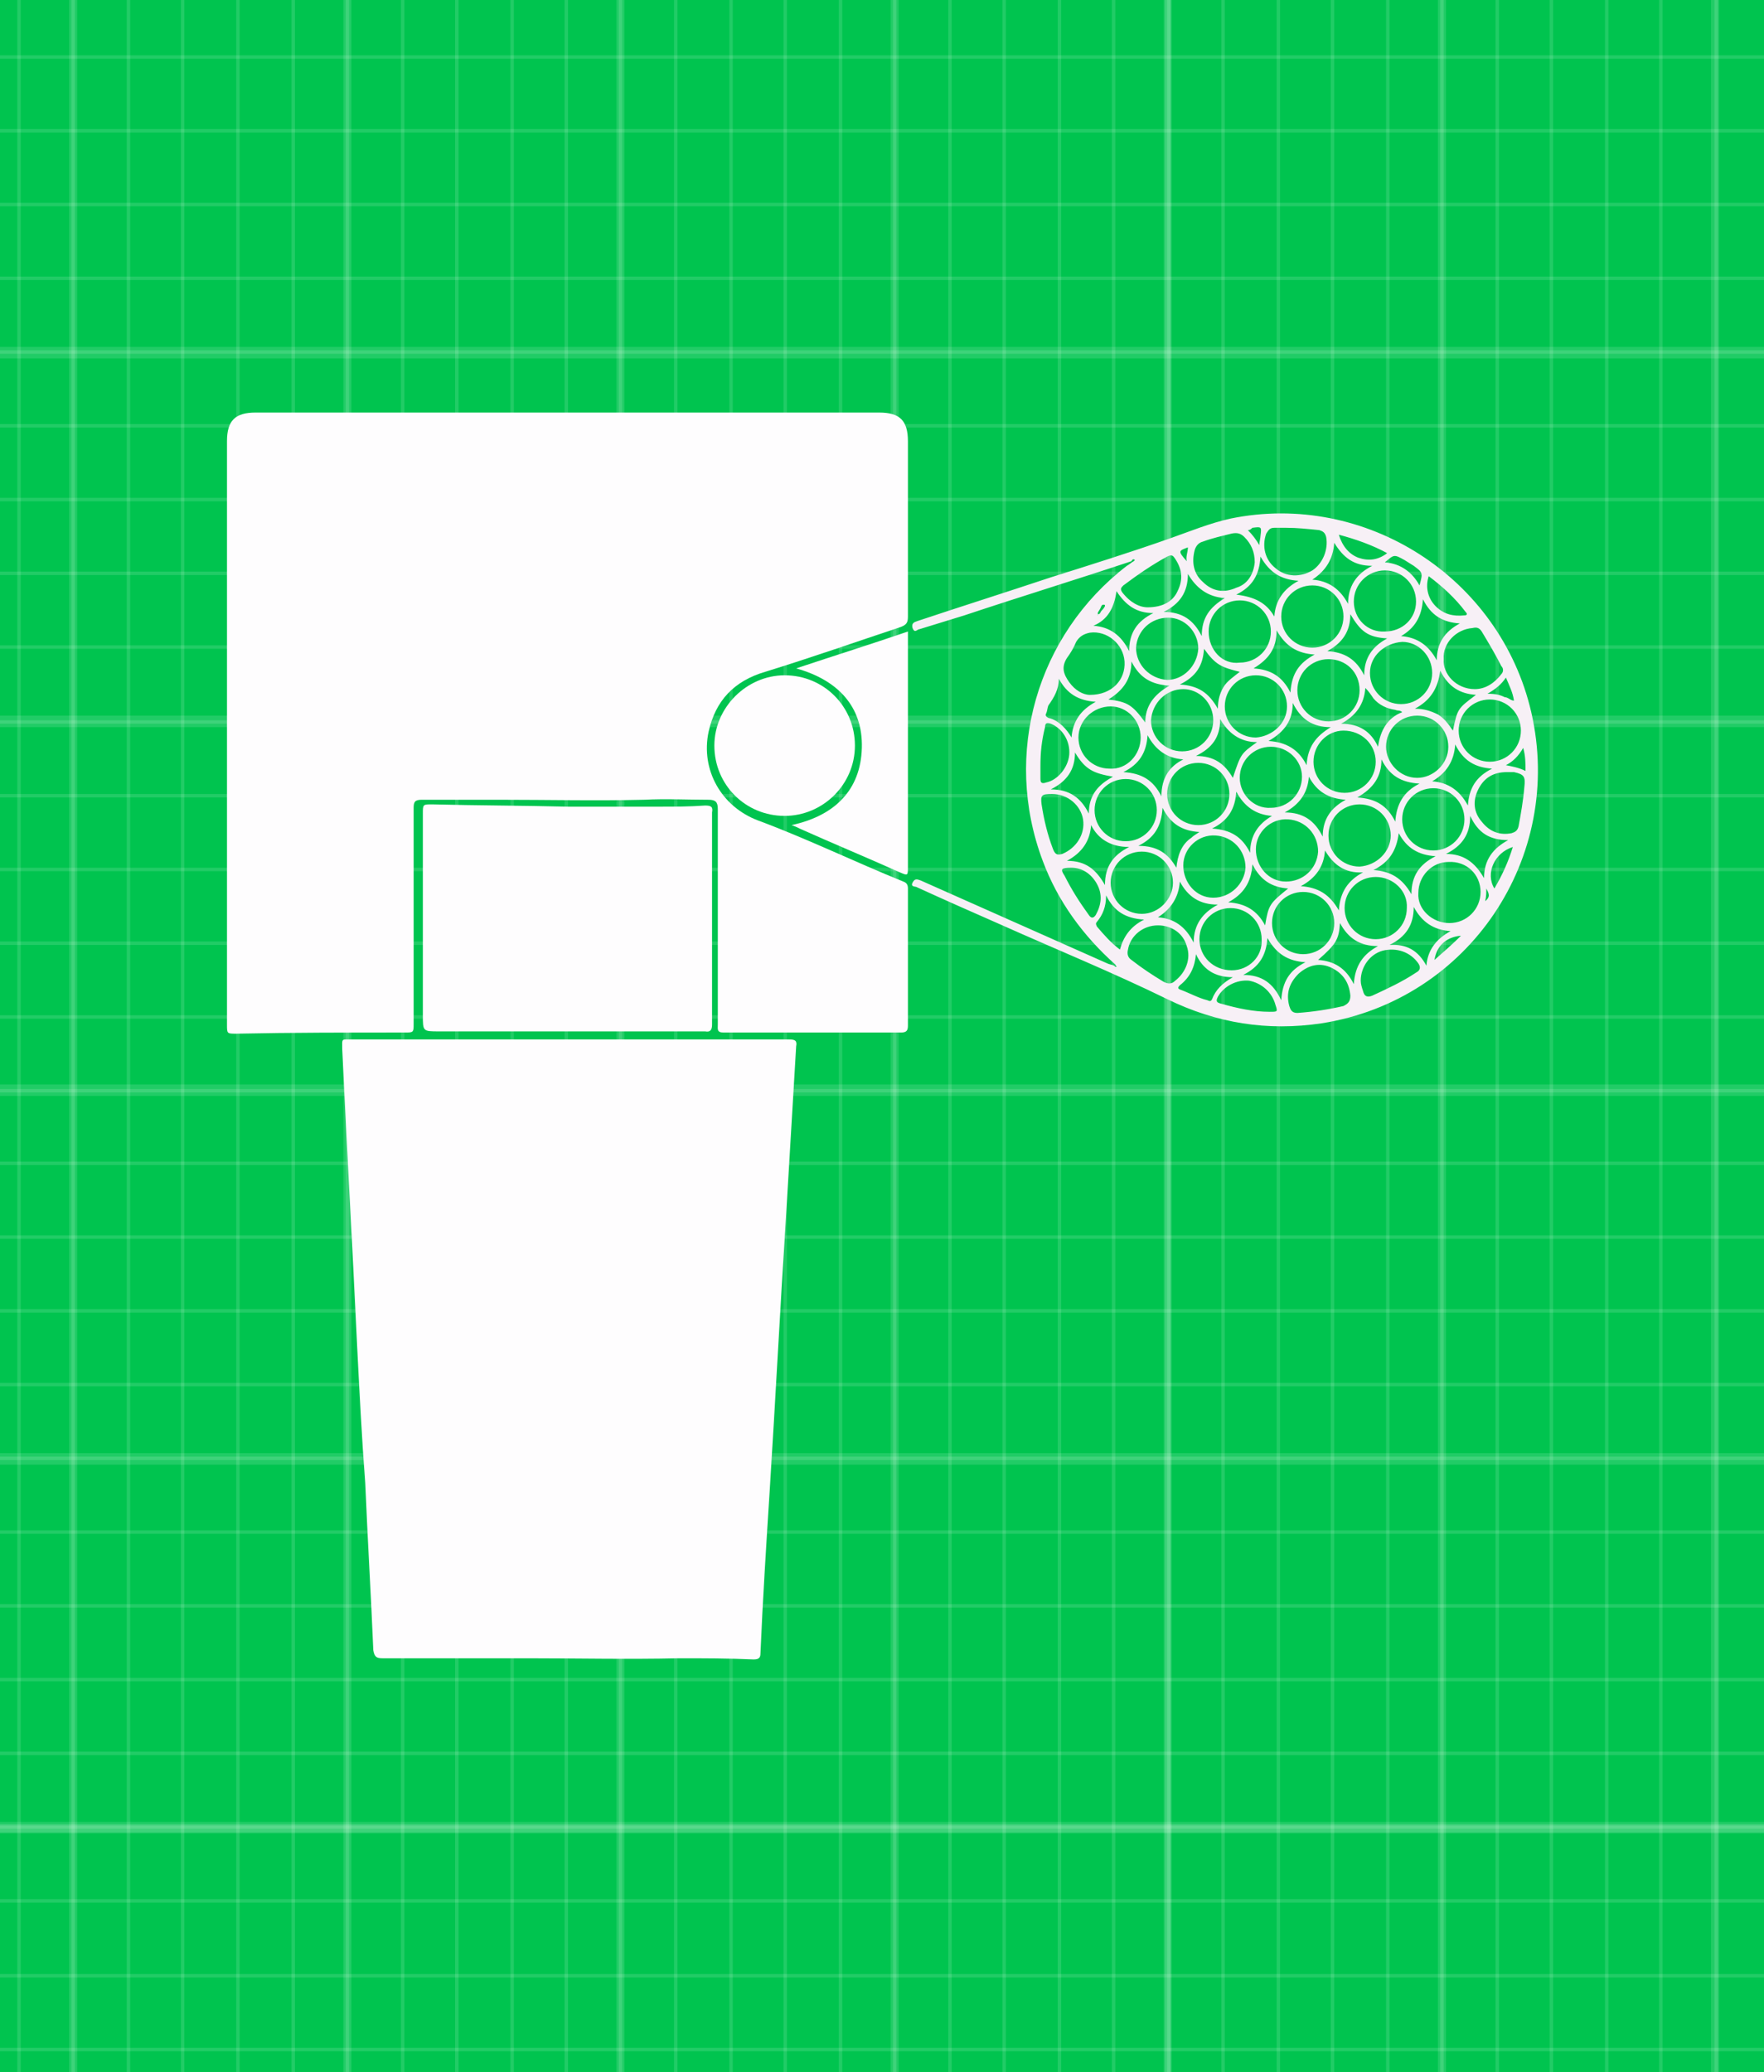
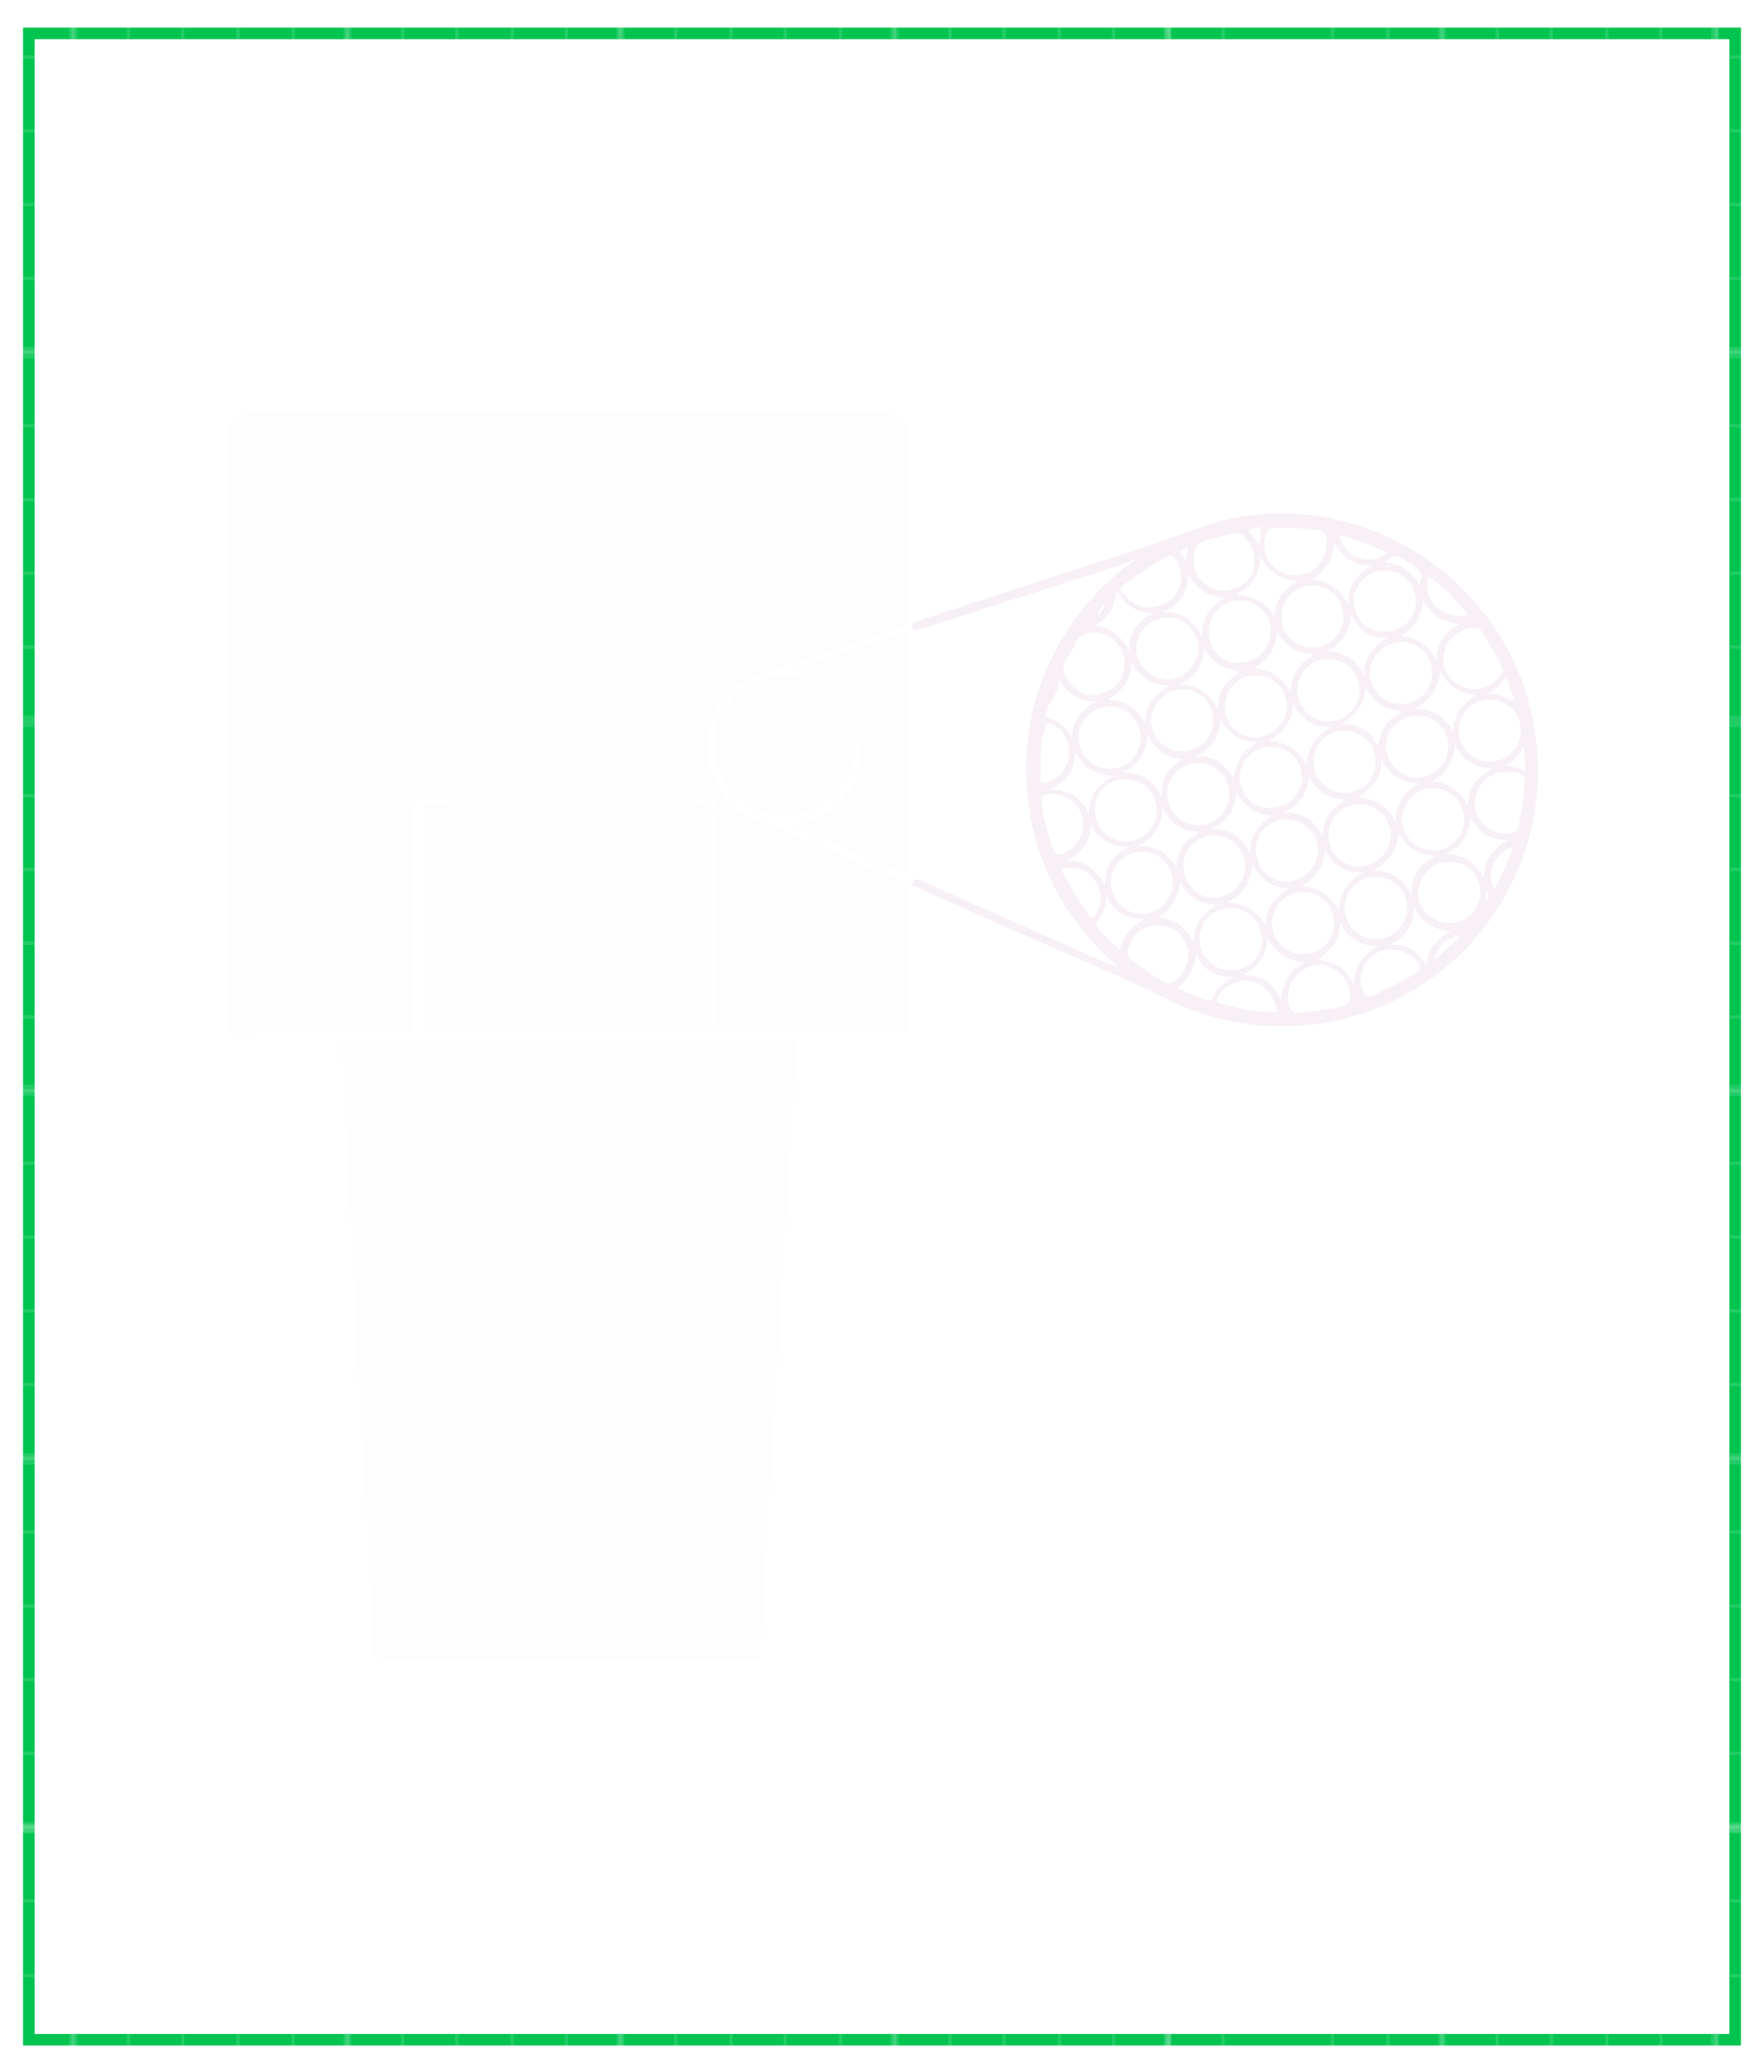
<svg xmlns="http://www.w3.org/2000/svg" onmouseup="{ if(window.parent.document.onmouseup) window.parent.document.onmouseup(arguments[0]);}" xml:space="preserve" style="enable-background:new 0 0 153.1 179.8;" viewBox="0 0 153.1 179.8" y="0px" x="0px" id="Layer_1" version="1.0">
  <style type="text/css">
	.st0{fill:#00C44F;}
	.st1{fill:none;stroke:#00C44F;stroke-miterlimit:10;}
	.st2{opacity:0.13;fill:#FFFFFF;enable-background:new    ;}
	.st3{fill:#FEFDFE;}
	.st4{fill:#F7F0F6;}
</style>
-   <rect data-cppathid="10000" height="180" width="153.1" class="st0" y="-0.1" />
  <rect data-cppathid="10001" height="174.1" width="148.1" class="st1" y="2.9" x="2.5" />
  <g>
    <g id="Layer_4_13_">
      <g>
        <rect data-cppathid="10002" height="0.3" width="153.1" class="st2" y="177.7" />
        <rect data-cppathid="10003" height="0.3" width="153.1" class="st2" y="171.3" />
        <rect data-cppathid="10004" height="0.3" width="153.1" class="st2" y="164.8" />
        <rect data-cppathid="10005" height="0.3" width="153.1" class="st2" y="158.4" />
        <rect data-cppathid="10006" height="0.3" width="153.1" class="st2" y="152" />
        <rect data-cppathid="10007" height="0.3" width="153.1" class="st2" y="145.6" />
        <rect data-cppathid="10008" height="0.3" width="153.1" class="st2" y="139.2" />
        <rect data-cppathid="10009" height="0.3" width="153.1" class="st2" y="132.8" />
        <rect data-cppathid="10010" height="0.3" width="153.1" class="st2" y="126.4" />
        <rect data-cppathid="10011" height="0.3" width="153.1" class="st2" y="120" />
        <rect data-cppathid="10012" height="0.3" width="153.1" class="st2" y="113.6" />
        <rect data-cppathid="10013" height="0.3" width="153.1" class="st2" y="107.2" />
        <rect data-cppathid="10014" height="0.3" width="153.1" class="st2" y="100.8" />
        <rect data-cppathid="10015" height="0.3" width="153.1" class="st2" y="94.5" />
        <rect data-cppathid="10016" height="0.3" width="153.1" class="st2" y="88.1" />
        <rect data-cppathid="10017" height="0.3" width="153.1" class="st2" y="81.7" />
        <rect data-cppathid="10018" height="0.3" width="153.1" class="st2" y="75.3" />
        <rect data-cppathid="10019" height="0.3" width="153.1" class="st2" y="68.9" />
-         <rect data-cppathid="10020" height="0.3" width="153.1" class="st2" y="62.5" />
        <rect data-cppathid="10021" height="0.3" width="153.1" class="st2" y="56" />
        <rect data-cppathid="10022" height="0.3" width="153.1" class="st2" y="49.6" />
        <rect data-cppathid="10023" height="0.3" width="153.1" class="st2" y="43.2" />
        <rect data-cppathid="10024" height="0.3" width="153.1" class="st2" y="36.8" />
        <rect data-cppathid="10025" height="0.3" width="153.1" class="st2" y="30.4" />
        <rect data-cppathid="10026" height="0.3" width="153.1" class="st2" y="24" />
        <rect data-cppathid="10027" height="0.3" width="153.1" class="st2" y="17.6" />
        <rect data-cppathid="10028" height="0.3" width="153.1" class="st2" y="11.2" />
        <rect data-cppathid="10029" height="0.3" width="153.1" class="st2" y="4.8" />
        <rect data-cppathid="10030" height="179.8" width="0.3" class="st2" y="0" x="148.8" />
        <rect data-cppathid="10031" height="179.8" width="0.3" class="st2" y="0" x="144" />
        <rect data-cppathid="10032" height="179.8" width="0.3" class="st2" y="0" x="139.3" />
        <rect data-cppathid="10033" height="179.8" width="0.3" class="st2" y="0" x="134.5" />
        <rect data-cppathid="10034" height="179.8" width="0.3" class="st2" y="0" x="129.8" />
        <rect data-cppathid="10035" height="179.8" width="0.3" class="st2" y="0" x="125" />
        <rect data-cppathid="10036" height="179.8" width="0.3" class="st2" y="0" x="120.3" />
        <rect data-cppathid="10037" height="179.8" width="0.3" class="st2" y="0" x="115.5" />
-         <rect data-cppathid="10038" height="179.8" width="0.3" class="st2" y="0" x="110.8" />
        <rect data-cppathid="10039" height="179.8" width="0.3" class="st2" y="0" x="106" />
        <rect data-cppathid="10040" height="179.8" width="0.3" class="st2" y="0" x="101.3" />
        <rect data-cppathid="10041" height="179.8" width="0.3" class="st2" y="0" x="96.5" />
        <rect data-cppathid="10042" height="179.8" width="0.3" class="st2" y="0" x="91.8" />
        <rect data-cppathid="10043" height="179.8" width="0.3" class="st2" y="0" x="87" />
        <rect data-cppathid="10044" height="179.8" width="0.3" class="st2" y="0" x="82.3" />
        <rect data-cppathid="10045" height="179.8" width="0.3" class="st2" y="0" x="77.5" />
        <rect data-cppathid="10046" height="179.8" width="0.3" class="st2" y="0" x="72.8" />
        <rect data-cppathid="10047" height="179.8" width="0.3" class="st2" y="0" x="68" />
        <rect data-cppathid="10048" height="179.8" width="0.3" class="st2" y="0" x="63.3" />
        <rect data-cppathid="10049" height="179.8" width="0.3" class="st2" y="0" x="58.5" />
        <rect data-cppathid="10050" height="179.8" width="0.3" class="st2" y="0" x="53.7" />
        <rect data-cppathid="10051" height="179.8" width="0.3" class="st2" y="0" x="49" />
        <rect data-cppathid="10052" height="179.8" width="0.3" class="st2" y="0" x="44.3" />
        <rect data-cppathid="10053" height="179.8" width="0.3" class="st2" y="0" x="39.5" />
        <rect data-cppathid="10054" height="179.8" width="0.3" class="st2" y="0" x="34.8" />
        <rect data-cppathid="10055" height="179.8" width="0.3" class="st2" y="0" x="30" />
        <rect data-cppathid="10056" height="179.8" width="0.3" class="st2" y="0" x="25.3" />
        <rect data-cppathid="10057" height="179.8" width="0.3" class="st2" y="0" x="20.5" />
        <rect data-cppathid="10058" height="179.8" width="0.3" class="st2" y="0" x="15.7" />
        <rect data-cppathid="10059" height="179.8" width="0.3" class="st2" y="0" x="11" />
        <rect data-cppathid="10060" height="179.8" width="0.3" class="st2" y="0" x="6.2" />
        <rect data-cppathid="10061" height="179.8" width="0.3" class="st2" y="0" x="1.5" />
        <rect data-cppathid="10062" height="0.7" width="153.1" class="st2" y="158.3" />
        <rect data-cppathid="10063" height="1" width="153.1" class="st2" y="126.1" />
        <rect data-cppathid="10064" height="1" width="153.1" class="st2" y="94.1" />
        <rect data-cppathid="10065" height="1" width="153.1" class="st2" y="62.1" />
        <rect data-cppathid="10066" height="1" width="153.1" class="st2" y="30.1" />
        <rect data-cppathid="10067" height="179.8" width="0.7" class="st2" y="0" x="148.5" />
        <rect data-cppathid="10068" height="179.8" width="0.7" class="st2" y="0" x="124.8" />
        <rect data-cppathid="10069" height="179.8" width="0.5" class="st2" y="0" x="101.1" />
        <rect data-cppathid="10070" height="179.8" width="0.7" class="st2" y="0" x="77.3" />
        <rect data-cppathid="10071" height="179.8" width="0.7" class="st2" y="0" x="53.5" />
        <rect data-cppathid="10072" height="179.8" width="0.7" class="st2" y="0" x="29.8" />
        <rect data-cppathid="10073" height="179.8" width="0.7" class="st2" y="0" x="6" />
        <rect data-cppathid="10074" height="179.8" width="0.7" class="st2" y="0" x="101" />
        <rect data-cppathid="10075" height="1" width="153.1" class="st2" y="158.1" />
      </g>
    </g>
  </g>
  <g>
    <path data-cppathid="10076" d="M49.4,35.8c9,0,18,0,26.9,0c1.8,0,2.5,0.7,2.5,2.5c0,5.1,0,10.1,0,15.2c0,0.5-0.1,0.7-0.6,0.9   c-3.9,1.3-7.9,2.7-11.8,3.9c-2.7,0.8-4.3,2.5-4.9,5.2c-0.7,3.3,1.1,6.5,4.3,7.7c4.3,1.6,8.4,3.6,12.6,5.3c0.3,0.1,0.4,0.3,0.4,0.6   c0,4,0,8,0,11.9c0,0.4-0.1,0.6-0.6,0.6c-5.1,0-10.2,0-15.4,0c-0.6,0-0.5-0.3-0.5-0.7c0-6.2,0-12.5,0-18.7c0-0.6-0.2-0.8-0.8-0.8   c-1.9,0-3.7-0.1-5.6,0c-4.2,0.1-8.4,0-12.6,0c-2.2,0-4.5,0-6.7,0c-0.6,0-0.7,0.2-0.7,0.7c0,6.2,0,12.4,0,18.7c0,0.8,0,0.8-0.8,0.8   c-4.9,0-9.8,0-14.6,0.1c-0.8,0-0.8,0-0.8-0.8c0-16.9,0-33.7,0-50.6c0-1.8,0.7-2.5,2.5-2.5C31.4,35.8,40.4,35.8,49.4,35.8z" class="st3" />
    <path data-cppathid="10077" d="M31,116.9c-0.4-8.6-0.9-17.3-1.3-25.9c0-0.9-0.1-0.8,0.8-0.8c10,0,20,0,30,0c2.7,0,5.3,0,8,0   c0.5,0,0.7,0.1,0.6,0.6c-0.3,5-0.6,10.1-0.9,15.1c-0.5,7.8-0.9,15.6-1.4,23.5c-0.3,4.7-0.6,9.4-0.8,14.1c0,0.4-0.2,0.5-0.6,0.5   c-2.2-0.1-4.3-0.1-6.5-0.1c-4.4,0.1-8.8,0-13.1,0c-2.1,0-4.2,0-6.3,0s-4.2,0-6.3,0c-0.5,0-0.7-0.1-0.8-0.7   c-0.2-4.8-0.5-9.7-0.7-14.5C31.4,124.8,31.2,120.8,31,116.9z" class="st3" />
    <path data-cppathid="10078" d="M98.2,48.7c-4.8,1.6-9.7,3.1-14.5,4.7c-1.3,0.4-2.6,0.8-3.9,1.2c-0.2,0-0.4,0.4-0.6-0.1   c-0.1-0.4,0.1-0.5,0.4-0.6c3.9-1.3,7.7-2.5,11.6-3.8c3.5-1.1,7-2.2,10.4-3.4c1.7-0.6,3.4-1.3,5.2-1.7c11.7-2.4,23.4,5.1,26.1,16.8   c2.9,12.6-5.4,25-18.2,27c-4.7,0.7-9.1,0-13.4-2.1c-4.7-2.3-9.6-4.3-14.3-6.4c-2.5-1.1-5-2.2-7.4-3.3c-0.1-0.1-0.6,0-0.4-0.4   s0.4-0.3,0.7-0.2c5.4,2.4,10.8,4.8,16.2,7.2c0.2,0.1,0.4,0.1,0.6,0.2c0.1,0.1,0.1,0.1,0.2,0.1c0-0.1-0.1-0.1-0.1-0.2   c-2.8-2.5-5-5.5-6.3-9C87,65.4,90,55.1,97.8,49.1c0.2-0.1,0.4-0.3,0.6-0.4l0.1-0.1C98.4,48.5,98.3,48.5,98.2,48.7z M95.3,53.3   c0.2,0,0.2-0.2,0.3-0.3c0.1-0.1,0.2-0.2,0.3-0.4c0,0,0,0,0-0.1v-0.1v0.1c-0.3-0.1-0.3,0.1-0.4,0.3C95.4,53,95.2,53.2,95.3,53.3   C95.2,53.3,95.2,53.3,95.3,53.3C95.2,53.4,95.2,53.5,95.3,53.3C95.2,53.4,95.2,53.3,95.3,53.3z M129,77.1   C129,77.1,129,77.3,129,77.1C129,77.3,129,77.3,129,77.1L129,77.1c0,0.3,0,0.7-0.1,1.1C129.4,77.8,129.2,77.5,129,77.1z    M131.4,60.8L131.4,60.8L131.4,60.8L131.4,60.8c-0.1-0.7-0.4-1.3-0.7-2c-0.4,0.6-0.9,1-1.6,1.4c0.7,0,1.1,0.1,1.5,0.3   C130.9,60.5,131.1,60.8,131.4,60.8z M102.1,75.3L102.1,75.3L102.1,75.3L102.1,75.3c0.1-1,0.4-2,1.3-2.6c0.2-0.2,0.4-0.3,0.7-0.5   c-1.5-0.1-2.5-0.7-3.2-2.1c-0.1,1.6-0.7,2.6-2.1,3.3C100.5,73.4,101.4,74.1,102.1,75.3z M121.7,61.8c-0.2-0.2-0.4-0.1-0.6-0.2   c-0.7-0.1-1.4-0.4-1.9-1c-0.2-0.3-0.4-0.6-0.7-0.9c-0.1,1.4-0.8,2.4-2.1,3.1c1.6,0,2.6,0.7,3.2,2C119.8,63.4,120.4,62.3,121.7,61.8   L121.7,61.8L121.7,61.8z M111.7,61.3c0-1.5-1.2-2.7-2.7-2.7s-2.7,1.2-2.7,2.7s1.2,2.7,2.7,2.7C110.4,63.9,111.7,62.8,111.7,61.3z    M120.7,72.5c0-1.5-1.2-2.7-2.7-2.7s-2.7,1.2-2.7,2.7s1.2,2.7,2.7,2.7C119.5,75.1,120.7,73.9,120.7,72.5z M125.8,80.1   c1.5,0,2.7-1.2,2.7-2.7s-1.2-2.7-2.8-2.6c-1.4,0-2.6,1.2-2.6,2.7C123,78.9,124.3,80.1,125.8,80.1z M110.3,64.8   c-1.5,0-2.7,1.2-2.7,2.7c0,1.4,1.2,2.7,2.7,2.6c1.5,0,2.7-1.2,2.7-2.7C113,66,111.8,64.8,110.3,64.8z M110.4,80.1   c0,1.5,1.2,2.7,2.7,2.7s2.7-1.2,2.7-2.7s-1.2-2.7-2.7-2.7S110.4,78.6,110.4,80.1z M99,64c0-1.5-1.2-2.7-2.6-2.7   c-1.5,0-2.8,1.2-2.8,2.7c0,1.5,1.2,2.7,2.7,2.7C97.8,66.8,99,65.5,99,64z M129.3,66.1c1.5,0,2.7-1.2,2.7-2.7s-1.2-2.7-2.7-2.7   s-2.7,1.2-2.7,2.7C126.6,64.9,127.8,66.1,129.3,66.1z M111.2,53.5c0,1.5,1.2,2.7,2.7,2.7s2.7-1.2,2.7-2.7s-1.2-2.7-2.7-2.7   S111.2,52,111.2,53.5z M125.7,64.8c0-1.5-1.2-2.7-2.7-2.7s-2.7,1.2-2.7,2.7c0,1.4,1.2,2.7,2.7,2.7   C124.4,67.5,125.7,66.3,125.7,64.8z M104,71.6c1.5,0,2.7-1.2,2.7-2.7s-1.2-2.7-2.7-2.7s-2.7,1.2-2.7,2.7S102.5,71.6,104,71.6z    M107.6,57.5c1.5,0,2.7-1.2,2.7-2.7s-1.2-2.7-2.7-2.7s-2.7,1.2-2.7,2.7C104.9,56.4,106.1,57.7,107.6,57.5z M105.3,77.9   c1.5,0,2.7-1.2,2.8-2.6c0-1.5-1.1-2.7-2.6-2.8c-1.5-0.1-2.8,1.1-2.8,2.6S103.8,77.9,105.3,77.9z M97.7,67.6c-1.5,0-2.7,1.2-2.7,2.7   s1.2,2.7,2.7,2.7s2.7-1.2,2.7-2.7S99.2,67.6,97.7,67.6z M104,56.3c0-1.5-1.2-2.7-2.6-2.7c-1.5,0-2.7,1.1-2.8,2.6   c0,1.5,1.2,2.7,2.7,2.8C102.7,59,103.9,57.8,104,56.3z M115.3,57.2c-1.5,0-2.7,1.2-2.7,2.7s1.2,2.7,2.7,2.7s2.7-1.2,2.7-2.7   C118,58.3,116.8,57.2,115.3,57.2z M118.9,58.4c0,1.5,1.2,2.7,2.7,2.7s2.7-1.2,2.7-2.7s-1.2-2.7-2.6-2.7   C120.2,55.8,118.9,56.9,118.9,58.4z M121.7,71.1c0,1.5,1.2,2.7,2.7,2.7s2.7-1.2,2.7-2.7s-1.2-2.7-2.7-2.7S121.7,69.6,121.7,71.1z    M116.7,68.8c1.5,0,2.7-1.2,2.7-2.7s-1.2-2.7-2.8-2.7c-1.4,0-2.6,1.2-2.6,2.7C114,67.6,115.2,68.8,116.7,68.8z M101.8,76.6   c0-1.5-1.2-2.7-2.7-2.7s-2.7,1.2-2.7,2.7s1.2,2.7,2.7,2.7C100.6,79.3,101.8,78,101.8,76.6z M99.9,62.5c0,1.5,1.2,2.7,2.7,2.7   s2.7-1.2,2.7-2.7s-1.2-2.7-2.6-2.7C101.2,59.8,100,61,99.9,62.5z M119.4,76.1c-1.5,0-2.7,1.2-2.7,2.7s1.2,2.7,2.7,2.7   s2.7-1.2,2.7-2.7C122.2,77.3,120.9,76.1,119.4,76.1z M106.8,78.8c-1.5,0-2.7,1.2-2.7,2.7s1.2,2.7,2.8,2.7c1.5,0,2.7-1.2,2.6-2.7   C109.5,80,108.3,78.8,106.8,78.8z M122.9,52.2c0-1.5-1.2-2.7-2.7-2.7s-2.7,1.2-2.7,2.7s1.2,2.7,2.7,2.6   C121.7,54.8,122.9,53.7,122.9,52.2z M111.6,76.5c1.5,0,2.7-1.1,2.8-2.6c0-1.5-1.1-2.7-2.6-2.8c-1.5-0.1-2.8,1.1-2.8,2.6   S110.1,76.5,111.6,76.5z M94.6,60.3c1.9,0,3.1-1.3,3-2.9c-0.1-1.5-1.5-2.7-3-2.5c-0.5,0.1-0.9,0.3-1.2,0.8c-0.2,0.5-0.5,1-0.8,1.4   c-0.5,0.8-0.3,1.4,0.2,2.1S94,60.3,94.6,60.3z M108.9,48.8c0-0.9-0.3-1.6-0.9-2.2c-0.3-0.3-0.6-0.4-1.1-0.3   c-0.8,0.2-1.7,0.4-2.5,0.7c-0.4,0.1-0.6,0.4-0.7,0.7c-0.3,1.1-0.1,2.1,0.7,2.8c0.8,0.8,1.8,1,2.9,0.5   C108.3,50.7,108.8,49.8,108.9,48.8z M128,59.8c0.9,0,1.7-0.5,2.3-1.3c0.2-0.2,0.2-0.5,0-0.7c-0.5-1-1.1-2-1.7-3   c-0.2-0.3-0.4-0.4-0.8-0.3c-1.4,0.1-2.6,1.3-2.5,2.7C125.2,58.5,126.4,59.8,128,59.8z M100.5,80.3c-1.3,0-2.4,0.9-2.6,2.1   c-0.1,0.4,0,0.7,0.3,0.9c0.9,0.7,1.8,1.3,2.8,1.9c0.4,0.2,0.7,0.2,1-0.1c0.9-0.7,1.4-1.9,1-3C102.7,81,101.7,80.3,100.5,80.3z    M130.8,67c-1.2,0-2,0.5-2.5,1.5s-0.4,2,0.3,2.8c0.7,0.9,1.6,1.2,2.6,1c0.3-0.1,0.5-0.2,0.6-0.6c0.2-1.1,0.4-2.2,0.5-3.4   c0.1-0.9,0-1.1-0.9-1.3C131.2,67,130.9,67,130.8,67z M111.6,45.8c-0.3,0-0.6,0-1,0s-0.5,0.2-0.7,0.5c-0.4,1.1-0.1,2.3,0.8,3   c0.9,0.8,2.2,0.8,3.2,0.2c0.9-0.6,1.4-1.8,1.2-2.9c-0.1-0.4-0.3-0.5-0.6-0.6C113.5,45.9,112.6,45.8,111.6,45.8z M117.2,86.4   c-0.1-1.1-0.6-1.9-1.6-2.4s-2-0.3-2.9,0.5c-0.8,0.8-1.1,1.7-0.8,2.8c0.1,0.3,0.2,0.6,0.7,0.6c1.4-0.1,2.7-0.3,4-0.6   C117,87.1,117.2,86.9,117.2,86.4z M99.6,52.7c1.3,0,2.2-0.5,2.6-1.4c0.5-1,0.4-1.9-0.2-2.8c-0.2-0.3-0.3-0.4-0.7-0.2   c-1.3,0.7-2.6,1.6-3.8,2.5c-0.2,0.2-0.3,0.3-0.1,0.6C98.1,52.3,98.9,52.7,99.6,52.7z M91.3,68.9c-0.9,0-1,0.1-0.9,0.9   c0.2,1.3,0.5,2.6,1,3.9c0.2,0.5,0.4,0.5,0.8,0.4c1.2-0.5,2-1.7,1.8-3C93.8,69.9,92.7,68.9,91.3,68.9z M118.1,85.1   c0,0.3,0.1,0.6,0.2,0.9c0.1,0.4,0.3,0.6,0.8,0.4c1.3-0.6,2.6-1.2,3.8-2c0.4-0.2,0.4-0.5,0.2-0.8c-0.7-1-1.9-1.4-3.1-1.1   C118.9,82.8,118.1,83.9,118.1,85.1z M110.2,87.8c0.7,0,0.7,0,0.5-0.6c-0.3-1.1-1.2-1.9-2.3-2.1c-1.1-0.1-2.2,0.5-2.7,1.4   c-0.2,0.4-0.1,0.5,0.3,0.6C107.4,87.5,108.8,87.8,110.2,87.8z M90.3,66.5c0,0.4,0,0.8,0,1.1c0,0.4,0.2,0.4,0.5,0.3   c1-0.2,1.9-1.3,2-2.4c0.1-1.2-0.6-2.3-1.6-2.7c-0.3-0.1-0.5-0.1-0.5,0.3C90.4,64.3,90.3,65.3,90.3,66.5z M115,73.8   c-0.1,1.4-0.8,2.4-2.1,3.1c1.5,0.1,2.5,0.7,3.3,2.1c0.1-1.6,0.8-2.6,2.1-3.3C116.7,75.8,115.7,75,115,73.8z M116.8,69.4   c-1.5-0.1-2.5-0.7-3.2-2c-0.1,1.4-0.8,2.4-2.1,3.1c1.6,0,2.6,0.7,3.3,2.1C114.8,71.1,115.5,70.1,116.8,69.4z M122.8,61.5   c0.8,0,1.4,0.2,2,0.5c0.5,0.3,0.9,0.8,1.3,1.4c0.4-1.9,0.4-1.9,2-3.1c-1.4-0.1-2.4-0.7-3.1-2.1C124.8,59.8,124.1,60.8,122.8,61.5z    M121.6,55.2c1.4,0.1,2.4,0.8,3.1,2.1c0-1.5,0.7-2.5,2-3.2c-1.5-0.1-2.5-0.7-3.2-2.1C123.4,53.5,122.8,54.5,121.6,55.2z M93.3,65.3   c0,1.5-0.7,2.5-2.1,3.2c1.6,0,2.6,0.7,3.3,2.1c0-1.6,0.8-2.5,2.1-3.2C94.9,67.1,94.2,66.8,93.3,65.3z M94.7,71.6   c-0.1,1.4-0.8,2.4-2.1,3.1c1.6,0,2.5,0.7,3.3,2.1c0-1.6,0.7-2.6,2.1-3.3C96.4,73.5,95.3,72.8,94.7,71.6z M113.9,50.3   c1.4,0.1,2.4,0.8,3.1,2.1c0-1.5,0.7-2.6,2.1-3.3c-1.6,0-2.5-0.7-3.3-2C115.7,48.5,115.1,49.5,113.9,50.3z M109.1,64.4   c-1.5,0-2.5-0.8-3.2-2c0,1.6-0.7,2.5-2.1,3.2c1.6,0,2.5,0.7,3.2,1.9C107.7,65.4,107.7,65.4,109.1,64.4z M127.6,70.8   c0,1.6-0.7,2.6-2.1,3.3c1.5,0,2.5,0.7,3.3,2.1c0-1.6,0.8-2.6,2.1-3.3C129.3,72.9,128.3,72.3,127.6,70.8z M111.2,86.8   c0.1-1.6,0.7-2.6,2.1-3.3c-1.5-0.1-2.5-0.7-3.3-2.1c-0.1,1.5-0.7,2.5-2.1,3.2C109.5,84.6,110.5,85.3,111.2,86.8z M110.4,70.8   c-1.4-0.1-2.4-0.8-3.1-2.1c-0.1,1.5-0.7,2.5-2.1,3.2c1.6,0.1,2.6,0.7,3.3,2.1C108.5,72.5,109.2,71.5,110.4,70.8z M103.1,49.8   c0,1.6-0.7,2.6-2.1,3.3c1.6,0,2.6,0.7,3.3,2.1c0-1.6,0.7-2.5,2-3.3C104.8,51.8,103.8,51,103.1,49.8z M123.8,83.8   c0.1-1.3,0.8-2.3,2.1-3c-1.5-0.1-2.5-0.8-3.2-2.1c0,1.6-0.7,2.6-2.1,3.3C122.1,81.9,123.1,82.5,123.8,83.8z M96.2,60.7   c1.7,0.2,2.1,0.5,3.2,2c0-1.4,0.7-2.4,2.1-3.2c-1.6-0.1-2.6-0.7-3.3-2.1C98.2,58.9,97.5,59.9,96.2,60.7z M114.4,83.3   c1.4,0.1,2.4,0.7,3.1,2.1c0.1-1.6,0.8-2.6,2.1-3.3c-1.6,0-2.6-0.7-3.3-2C116.2,81.5,116,81.9,114.4,83.3z M114.1,56.8   c-1.5-0.1-2.5-0.7-3.3-2.1c0,1.6-0.7,2.5-2,3.3c1.5,0.1,2.5,0.7,3.2,2.1C112.1,58.4,112.8,57.5,114.1,56.8z M106.6,78.3   c1.5,0.1,2.5,0.7,3.2,2c0.3-1.8,0.4-1.9,2-3.2c-1.4-0.1-2.4-0.7-3.1-2.1C108.6,76.6,107.9,77.6,106.6,78.3z M121.1,71.3   c0.1-1.5,0.7-2.6,2.1-3.3c-1.6-0.1-2.6-0.7-3.3-2.1c0,1.5-0.7,2.5-2.1,3.3C119.4,69.3,120.4,69.9,121.1,71.3z M124.3,67.8   c1.4,0.1,2.4,0.8,3.1,2.1c0.1-1.5,0.7-2.5,2.1-3.2c-1.5-0.1-2.5-0.7-3.2-2.1C126.2,66.1,125.5,67.1,124.3,67.8z M102.7,65.9   c-1.4-0.1-2.4-0.8-3.1-2.1c-0.1,1.5-0.7,2.5-2.1,3.2c1.6,0.1,2.6,0.7,3.3,2.1C100.8,67.5,101.5,66.5,102.7,65.9z M110.1,64.3   c1.5,0.1,2.6,0.7,3.3,2.1c0.1-1.6,0.8-2.5,2.1-3.3c-1.6,0-2.6-0.7-3.3-2.1C112.2,62.5,111.5,63.5,110.1,64.3z M100.5,79.6   c1.4,0.1,2.4,0.8,3.1,2.2c0-1.6,0.8-2.6,2.1-3.3c-1.6,0-2.6-0.7-3.3-2C102.3,77.9,101.6,78.9,100.5,79.6z M110.6,53.5   c0.1-1.4,0.8-2.4,2.1-3.1c-1.5-0.1-2.5-0.7-3.3-2.1c-0.1,1.6-0.7,2.6-2.1,3.3C108.9,51.8,109.9,52.3,110.6,53.5z M119.2,75.5   c1.5,0.1,2.5,0.7,3.3,2.1c0-1.6,0.7-2.6,2.1-3.3c-1.5-0.1-2.5-0.7-3.2-2C121.2,73.8,120.6,74.8,119.2,75.5z M94.9,54.3   c1.4,0.1,2.4,0.8,3.1,2.2c0-1.6,0.7-2.6,2.1-3.3c-1.5,0-2.4-0.7-3.2-1.9C96.7,52.8,96.1,53.8,94.9,54.3z M104.5,56.3   c-0.1,1.5-0.7,2.4-2.1,3.1c1.6,0.1,2.5,0.7,3.3,2.1c0-0.8,0.2-1.4,0.5-1.9s0.9-0.9,1.4-1.3C106,57.9,105.5,57.7,104.5,56.3z    M117.2,53.3c0,1.5-0.7,2.5-2,3.2c1.5,0.1,2.5,0.7,3.2,2.1c0-1.5,0.7-2.5,2-3.2C118.7,55.3,118.1,54.8,117.2,53.3z M93,64   c0.1-1.4,0.8-2.4,2.1-3.1c-1.5-0.1-2.5-0.7-3.2-2c0,0.9-0.4,1.6-0.9,2.3c-0.1,0.2-0.1,0.5-0.2,0.7s0,0.3,0.2,0.4   C91.9,62.5,92.6,63.3,93,64z M93,75.3c-0.9,0-1,0.1-0.6,0.7c0.6,1.2,1.3,2.3,2.1,3.4c0.2,0.3,0.4,0.3,0.6,0   c0.5-0.9,0.6-1.8,0.1-2.7C94.7,75.8,93.9,75.3,93,75.3z M103.8,82.8c-0.1,1.1-0.5,2-1.4,2.7c-0.2,0.2-0.2,0.3,0.1,0.4   c0.8,0.3,1.5,0.7,2.3,0.9c0.2,0.1,0.3,0.1,0.4-0.1c0.3-0.8,0.9-1.4,1.8-1.9C105.4,84.8,104.4,84.1,103.8,82.8z M99.3,79.8   c-1.6-0.1-2.6-0.7-3.3-2.1c0,1-0.3,1.7-0.8,2.3c-0.1,0.1-0.1,0.2,0,0.4c0.6,0.7,1.2,1.4,2,2C97.5,81.3,98.1,80.4,99.3,79.8z    M124,50c-0.3,0.9-0.1,1.9,0.6,2.6c0.7,0.7,1.5,0.9,2.5,0.8c0.2,0,0.3-0.1,0.1-0.3C126.3,51.9,125.2,50.9,124,50z M116.2,46.4   c0.3,1,0.9,1.7,1.7,2c0.9,0.3,1.7,0.2,2.5-0.4C119.1,47.3,117.7,46.8,116.2,46.4z M129.7,77.1c0.7-1.2,1.2-2.3,1.6-3.6   C129.7,74,128.9,75.8,129.7,77.1z M123.2,50.8c0.3-1.1,0.3-1.1-0.5-1.7c-0.3-0.2-0.5-0.3-0.8-0.5c-0.9-0.5-0.9-0.5-1.7,0.2   C121.6,48.9,122.6,49.7,123.2,50.8z M132.4,66.9c0-0.7,0-1.3-0.2-2c-0.4,0.7-0.9,1.2-1.5,1.5C131.2,66.5,131.8,66.6,132.4,66.9z    M124.5,83.3c0.8-0.7,1.6-1.4,2.3-2.1C125.6,81.3,124.7,82,124.5,83.3z M108.3,46c0.4,0.4,0.7,0.8,1,1.3c0-0.3,0.1-0.6,0.1-0.8   c0.1-0.8,0.1-0.8-0.7-0.7C108.5,46,108.4,46,108.3,46z M103.1,47.5c-0.8,0.3-0.9,0.3-0.1,1.2C102.9,48.3,103.1,47.9,103.1,47.5z" class="st4" />
    <path data-cppathid="10079" d="M49.3,70c2.6,0,5.3,0,7.9,0c1.3,0,2.6,0,4-0.1c0.5,0,0.7,0.1,0.6,0.6c0,6.1,0,12.2,0,18.4   c0,0.4-0.1,0.7-0.6,0.6c-1,0-2,0-2.9,0c-6.7,0-13.5,0-20.2,0c-1.4,0-1.4,0-1.4-1.4c0-5.8,0-11.7,0-17.5c0-0.8,0-0.8,0.8-0.8   C41.4,69.9,45.3,69.9,49.3,70L49.3,70z" class="st3" />
    <path data-cppathid="10080" d="M68.1,70.8c-3.4,0-6.1-2.7-6.1-6.1c0-3.3,2.8-6.1,6.1-6.1c3.4,0,6.1,2.7,6.1,6.1   C74.2,68.1,71.4,70.8,68.1,70.8z" class="st3" />
-     <path data-cppathid="10081" d="M69.1,58c3.3-1.1,6.5-2.1,9.7-3.2c0,0.2,0,0.4,0,0.5c0,6.6,0,13.3,0,19.9c0,0.8,0,0.8-0.7,0.5   c-2.9-1.3-5.8-2.5-8.7-3.8c-0.2-0.1-0.4-0.2-0.7-0.3c3.7-0.8,6-3,6.1-6.7C74.9,61.3,72.7,59,69.1,58z" class="st3" />
+     <path data-cppathid="10081" d="M69.1,58c3.3-1.1,6.5-2.1,9.7-3.2c0,0.2,0,0.4,0,0.5c0,6.6,0,13.3,0,19.9c0,0.8,0,0.8-0.7,0.5   c-2.9-1.3-5.8-2.5-8.7-3.8c-0.2-0.1-0.4-0.2-0.7-0.3c3.7-0.8,6-3,6.1-6.7z" class="st3" />
  </g>
</svg>